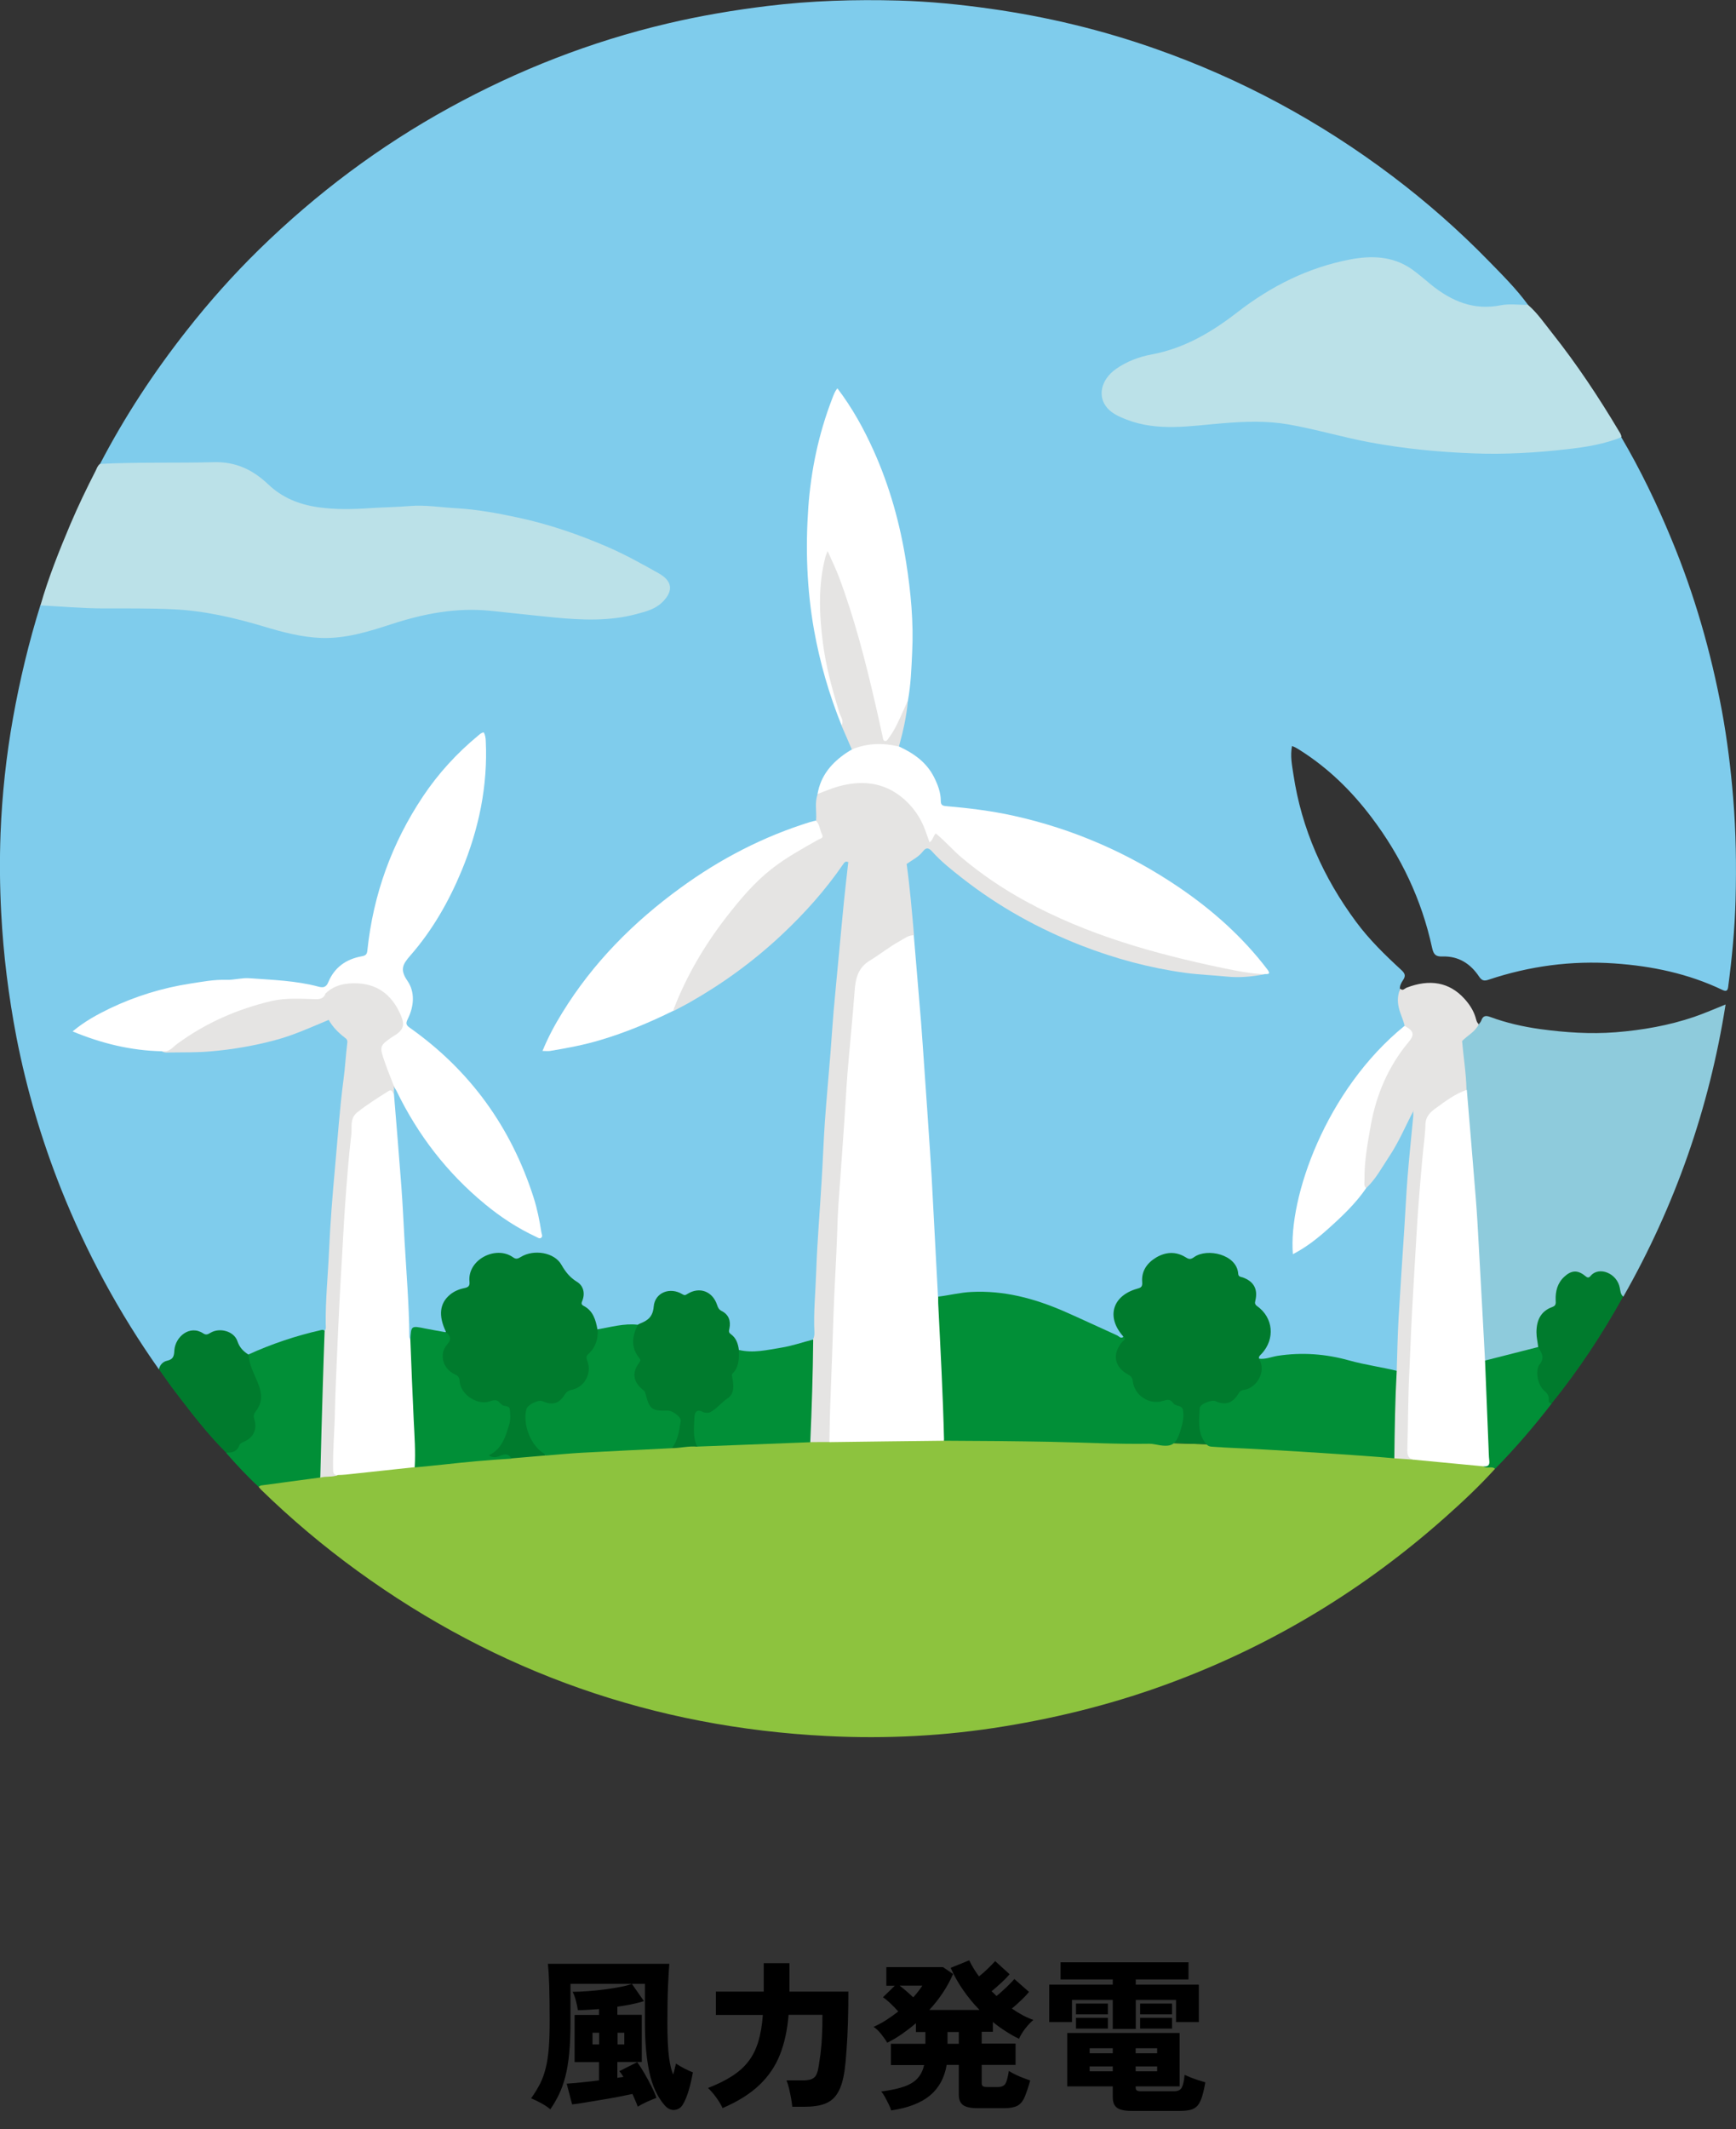
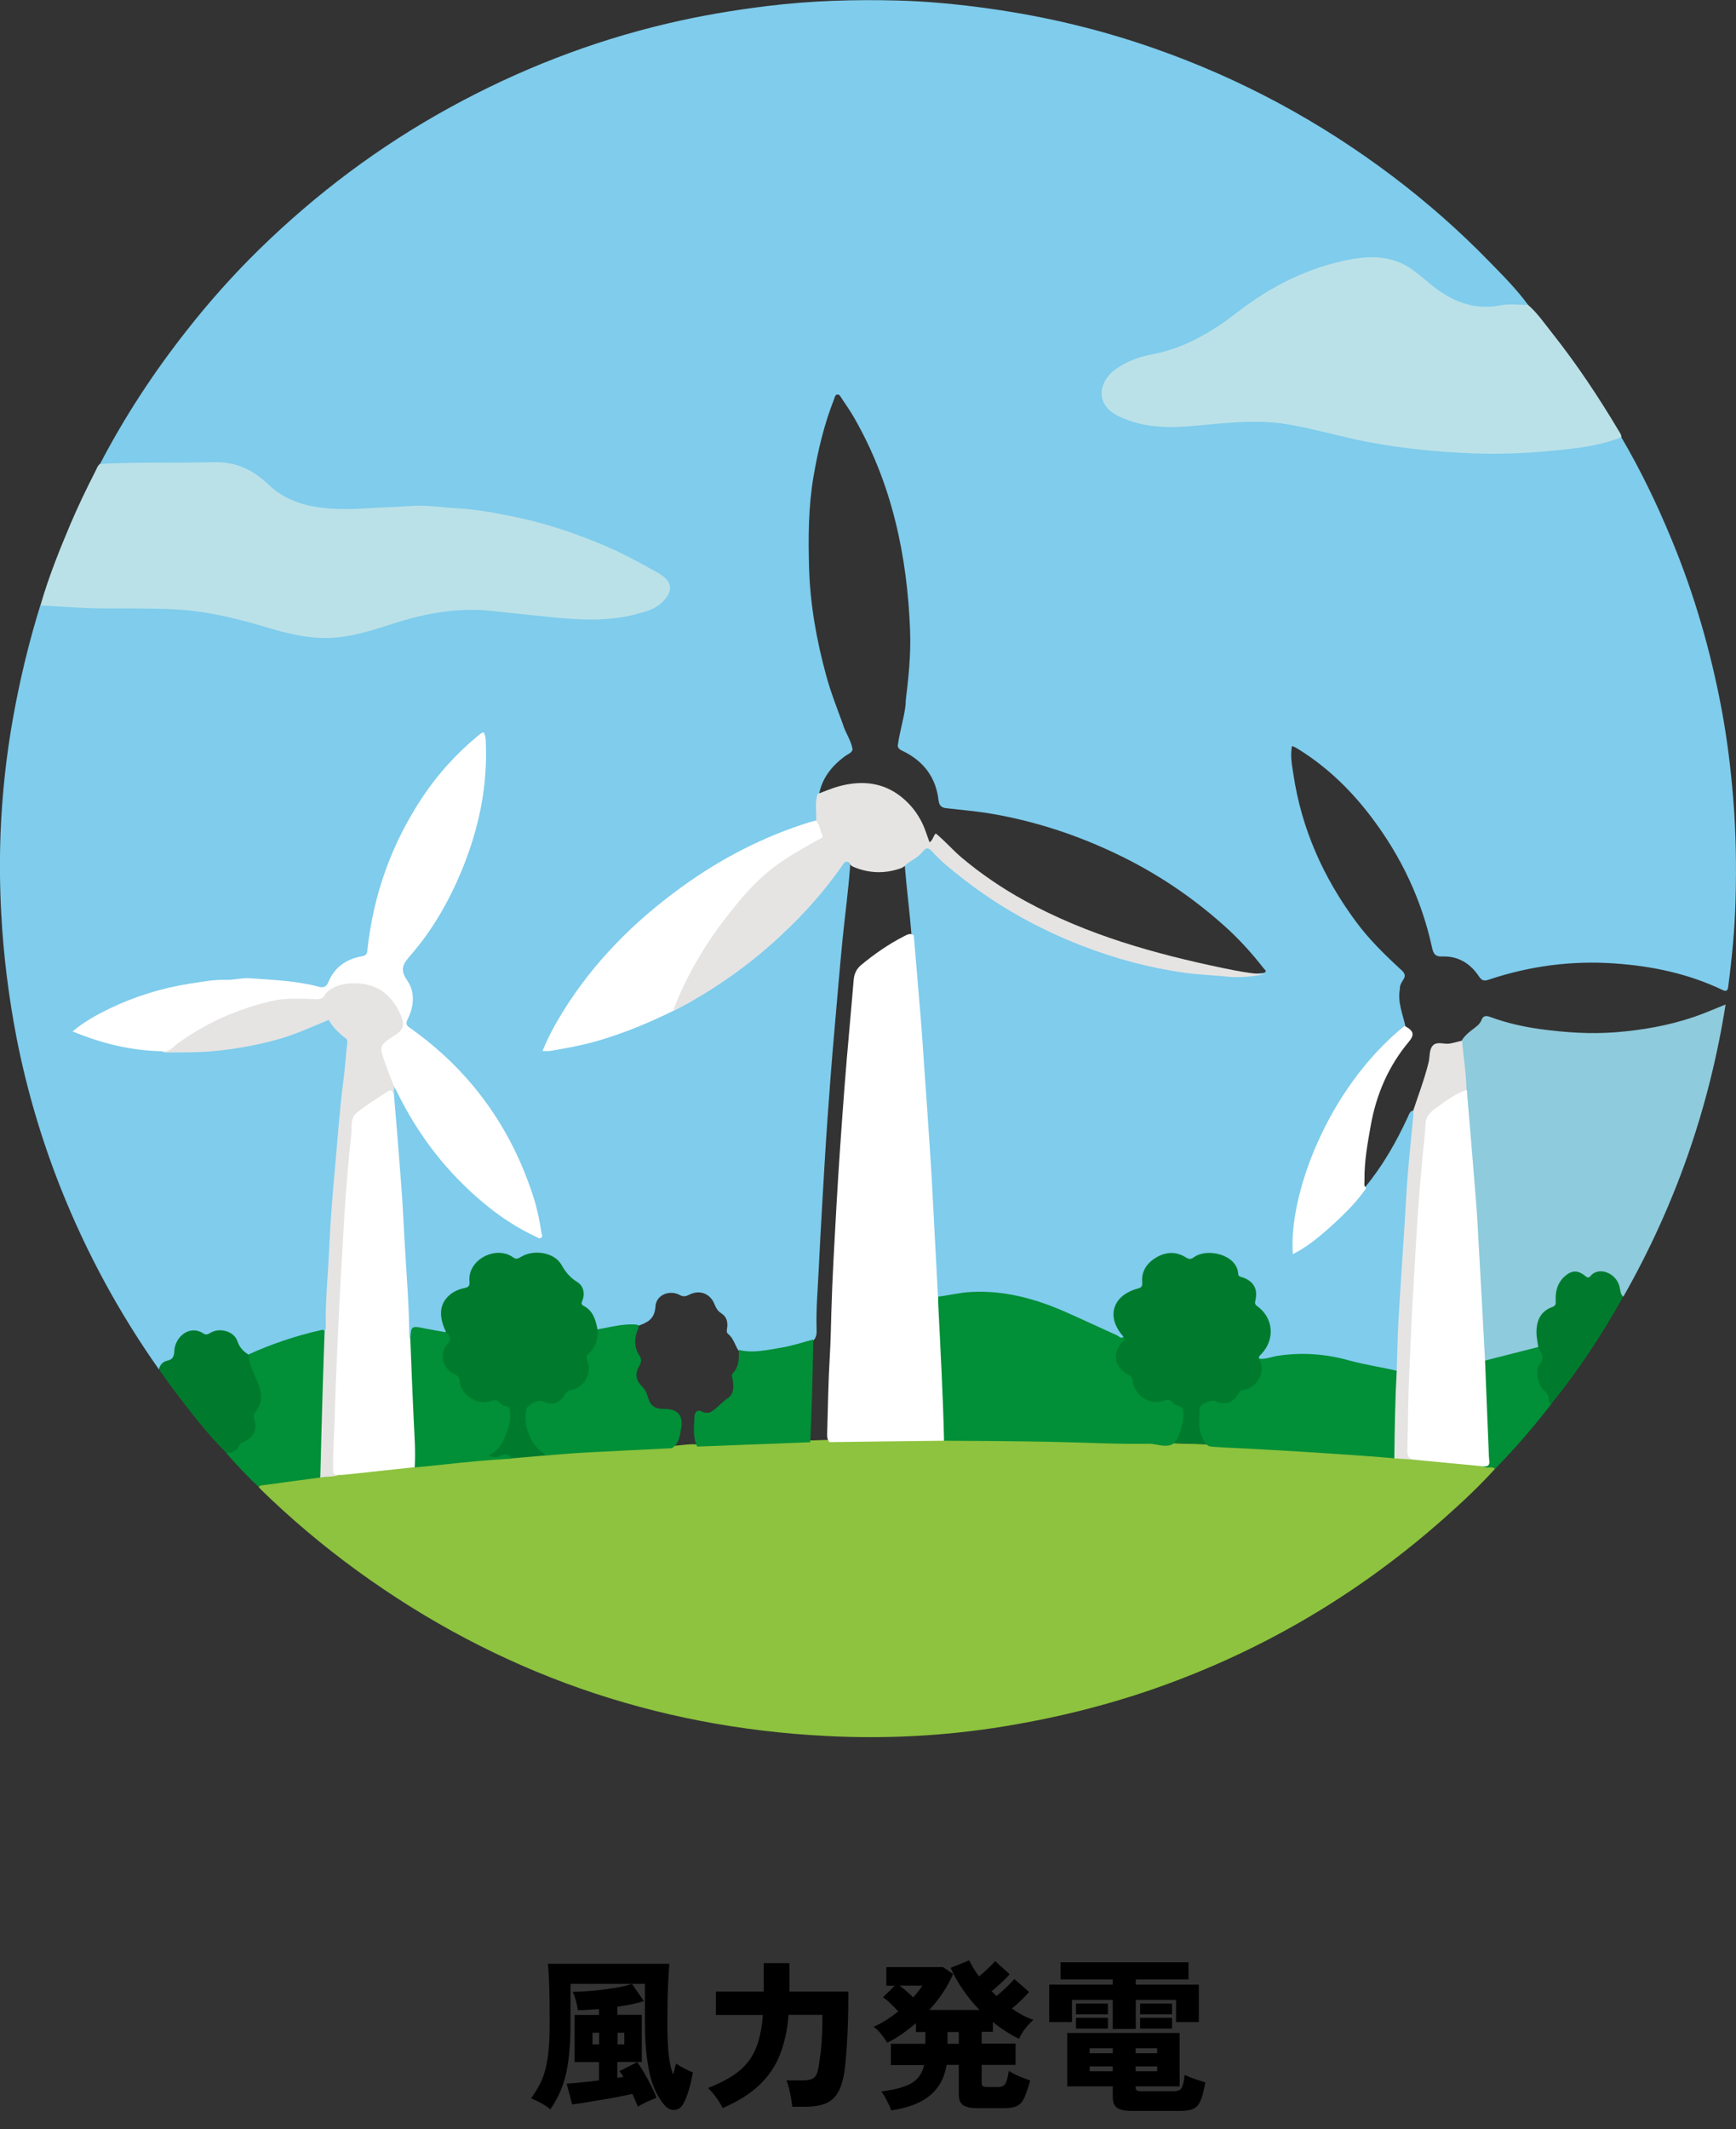
<svg xmlns="http://www.w3.org/2000/svg" id="b" viewBox="0 0 160 196.12">
  <rect x="0" y="0" width="160" height="196.12" fill="#333333" stroke="none" />
  <defs>
    <style>.d{fill:#bbe1e8;}.e{fill:#018f37;}.f{fill:#8ecbdc;}.g{fill:#fff;}.h{fill:#8dc33e;}.i{fill:#7fccec;}.j{fill:#007b2d;}.k{fill:#e5e4e3;}</style>
  </defs>
  <g id="c">
    <path d="M50.72,194.28c-.25-.21-.54-.4-.87-.58-.33-.18-.63-.32-.9-.43.33-.46.6-.91.83-1.35.22-.44.39-.92.52-1.45.13-.52.22-1.14.28-1.84.06-.71.08-1.55.08-2.54,0-1.28-.02-2.35-.04-3.21-.03-.86-.07-1.52-.12-2h11.19c-.04.43-.08,1.11-.12,2.03-.04.92-.06,2.06-.06,3.4s.05,2.42.15,3.17c.1.75.23,1.28.39,1.59.05-.16.09-.33.13-.5.04-.17.08-.34.12-.5.22.15.49.3.79.46.31.16.57.27.77.35-.09.52-.21,1.06-.37,1.61s-.34,1-.56,1.36c-.17.29-.42.45-.76.49-.34.03-.65-.12-.94-.46-.65-.76-1.11-1.76-1.38-3.01-.27-1.25-.41-2.76-.41-4.54v-3.6h-6.86v3.53c0,1.1-.04,2.06-.12,2.88-.08.82-.2,1.54-.36,2.15-.16.61-.36,1.16-.59,1.64-.24.49-.5.94-.8,1.37ZM58.79,194.07c-.06-.17-.13-.36-.22-.56s-.18-.42-.28-.64c-.37.08-.82.17-1.33.27-.52.1-1.05.19-1.6.28-.54.09-1.05.17-1.51.25s-.84.13-1.12.16l-.5-1.91c.32-.02.75-.06,1.29-.11.54-.05,1.1-.12,1.69-.19v-1.69h-2.25v-4.34h2.25v-.54c-.36.03-.71.05-1.04.07-.33.02-.64.03-.91.03-.04-.26-.1-.56-.19-.9-.09-.34-.19-.6-.3-.79.43,0,.9-.02,1.42-.06.52-.04,1.04-.09,1.55-.16.51-.07.99-.14,1.43-.23.44-.08.8-.18,1.07-.28l1.11,1.59c-.73.22-1.54.39-2.45.51v.75h2.25v4.34h-2.25v1.47c.09-.02.18-.04.28-.05s.19-.03.28-.04c-.11-.18-.23-.36-.38-.53l1.65-.83c.22.3.44.65.67,1.04.23.39.44.79.64,1.18.2.4.36.75.46,1.07-.25.09-.54.21-.87.36-.33.15-.61.3-.85.45ZM54.61,188.31h.61v-1.08h-.61v1.08ZM56.92,188.31h.62v-1.08h-.62v1.08Z" />
    <path d="M66.61,194.19c-.16-.34-.37-.69-.63-1.04-.26-.35-.5-.62-.73-.83.87-.34,1.61-.7,2.21-1.09.61-.39,1.11-.83,1.5-1.34.4-.5.7-1.11.92-1.81.21-.7.36-1.53.43-2.49h-4.33v-2.15h4.41v-2.62h2.37v2.62h5.43c0,.97-.01,1.92-.04,2.86-.03.94-.07,1.78-.13,2.54-.05.76-.11,1.36-.17,1.81-.13.9-.33,1.6-.62,2.08-.28.49-.67.83-1.18,1.03-.5.2-1.16.29-1.97.29h-1.06c-.02-.23-.06-.5-.11-.8-.06-.3-.12-.6-.19-.9-.07-.29-.15-.54-.24-.73h1.56c.44,0,.77-.08.98-.25.22-.17.36-.53.44-1.09.03-.21.06-.44.1-.68.04-.24.08-.53.11-.87.04-.34.07-.76.09-1.27.03-.51.04-1.13.04-1.88h-3.12c-.11,1.39-.38,2.62-.8,3.68-.42,1.06-1.06,2-1.91,2.8-.84.8-1.96,1.5-3.35,2.1Z" />
    <path d="M82.14,194.4c-.04-.15-.11-.33-.22-.56-.11-.22-.22-.44-.34-.66s-.24-.4-.36-.54c.88-.11,1.59-.27,2.14-.46.54-.2.96-.46,1.24-.79.28-.33.47-.72.57-1.18h-3.06v-1.96h3.18v-1.09h-.87v-.81c-.41.35-.84.68-1.28.99-.45.31-.9.58-1.37.81-.13-.23-.31-.49-.55-.79s-.47-.52-.71-.67c.39-.17.78-.38,1.17-.63.39-.25.76-.52,1.11-.79-.2-.23-.44-.47-.71-.73-.27-.26-.51-.45-.7-.58l1.09-1.06h-.78v-1.71h5.23l.92.63c-.25.58-.56,1.15-.93,1.71-.37.56-.79,1.09-1.26,1.6h4.63c-.55-.56-1.05-1.17-1.51-1.83-.46-.66-.84-1.34-1.15-2.05l1.71-.69c.23.49.53.98.9,1.48.26-.2.53-.44.82-.72s.51-.51.67-.69l1.33,1.21c-.19.23-.45.5-.78.8-.33.31-.62.56-.88.77.08.07.16.14.23.21.07.07.15.15.22.23.18-.14.38-.31.58-.5.21-.19.41-.38.61-.58s.35-.36.46-.49l1.35,1.19c-.18.22-.42.48-.73.77-.3.29-.59.55-.85.76.67.47,1.33.82,1.98,1.05-.25.21-.5.48-.76.81-.25.33-.44.64-.56.93-.41-.2-.82-.43-1.22-.69-.41-.26-.8-.54-1.19-.86v.9h-1.03v1.09h3.12v1.96h-3.12v1.68c0,.13.03.22.1.28.07.05.2.08.41.08h.97c.34,0,.57-.1.7-.3.12-.2.23-.59.32-1.18.17.11.38.22.62.34.24.12.48.22.73.31s.45.17.62.23c-.19.67-.37,1.19-.53,1.56s-.39.63-.66.77c-.28.14-.68.22-1.21.22h-2.44c-.64,0-1.09-.1-1.35-.29-.26-.19-.39-.5-.39-.95v-2.75h-1.12c-.2,1.2-.72,2.14-1.55,2.83-.83.68-2.02,1.14-3.55,1.36ZM84.17,183.97c.17-.19.33-.38.47-.56.14-.19.27-.36.37-.52h-2.1c.2.15.41.32.64.52.22.19.43.38.62.56ZM87.33,188.25h1.04v-1.09h-1.04v1.09Z" />
    <path d="M102.56,186.88v-2.67h-3.76v2.04h-2.1v-3.45h5.86v-.48h-4.81v-1.58h11.79v1.58h-4.86v.48h5.81v3.45h-2.1v-2.04h-3.71v2.67h-2.12ZM104.3,194.43c-.64,0-1.09-.1-1.35-.29-.26-.19-.39-.51-.39-.95v-1.02h-4.2v-4.92h10.36v4.92h-4.05v.09c0,.13.03.22.1.28s.2.08.41.08h3.03c.35,0,.59-.11.71-.34.12-.23.21-.62.26-1.17.15.07.34.15.56.24.22.09.46.17.7.25s.46.14.65.2c-.1.57-.21,1.03-.32,1.37s-.25.61-.41.79c-.17.18-.38.3-.63.37-.26.06-.57.1-.95.1h-4.5ZM99.17,185.53v-.99h2.94v.99h-2.94ZM99.17,186.85v-.99h2.94v.99h-2.94ZM100.43,189.12h2.13v-.46h-2.13v.46ZM100.43,190.78h2.13v-.45h-2.13v.45ZM104.67,189.12h1.98v-.46h-1.98v.46ZM104.67,190.78h1.98v-.45h-1.98v.45ZM105.08,185.53v-.99h2.94v.99h-2.94ZM105.08,186.85v-.99h2.94v.99h-2.94Z" />
    <path class="i" d="M14.64,126.12c-3.67-5.2-6.68-10.75-9.03-16.65-1.79-4.51-3.16-9.15-4.09-13.91-.73-3.8-1.21-7.62-1.41-11.49-.13-2.44-.15-4.88-.06-7.31.14-3.56.52-7.11,1.15-10.63.63-3.52,1.46-6.98,2.52-10.38.18-.18.4-.21.64-.18,3.48.4,6.97.17,10.46.26,3.21.08,6.35.65,9.41,1.63,1.78.57,3.6,1.05,5.49,1.09,2.18.05,4.24-.58,6.28-1.26,2.62-.86,5.28-1.46,8.06-1.33,2.05.1,4.09.38,6.13.61,2.77.31,5.54.54,8.29-.18.46-.12.92-.26,1.37-.43.48-.18.89-.46,1.22-.85.68-.82.59-1.48-.33-2.03-1.7-1.03-3.46-1.94-5.29-2.72-3.98-1.68-8.11-2.8-12.4-3.27-2.88-.32-5.77-.31-8.67-.09-1.77.13-3.56.17-5.33-.11-1.69-.27-3.17-.97-4.46-2.1-.93-.81-1.84-1.65-3.13-1.86-.43-.07-.86-.13-1.29-.12-2.49,0-4.98,0-7.46,0-.89,0-1.77.21-2.66.14-.29-.02-.6.04-.84-.2,2.27-4.36,4.95-8.44,7.99-12.3,2.07-2.64,4.3-5.14,6.69-7.48,5.26-5.14,11.09-9.51,17.54-13.05,6.34-3.48,13.02-6.09,20.07-7.75,3.05-.72,6.14-1.24,9.25-1.62,4.01-.49,8.04-.61,12.07-.5,2.84.08,5.67.36,8.49.76,5.17.73,10.22,1.94,15.14,3.67,7.91,2.77,15.2,6.7,21.89,11.75,3.15,2.38,6.11,4.98,8.86,7.8,1.27,1.3,2.57,2.59,3.64,4.06-.13.15-.32.19-.5.18-1.39-.06-2.78.23-4.17.14-1.6-.1-2.88-.95-4.14-1.83-.6-.42-1.13-.93-1.7-1.38-1.35-1.05-2.9-1.41-4.57-1.25-4.34.43-8.07,2.33-11.5,4.89-.57.42-1.14.84-1.72,1.25-1.67,1.19-3.49,2.06-5.5,2.54-1.16.27-2.31.55-3.37,1.11-.62.32-1.16.73-1.54,1.32-.68,1.06-.49,2.1.56,2.79,1.33.88,2.86,1.19,4.42,1.27,1.9.1,3.78-.16,5.66-.34,2.79-.27,5.56-.1,8.27.61,3.32.87,6.67,1.56,10.08,1.88,3.2.3,6.4.48,9.63.23,2.09-.16,4.18-.27,6.25-.68.56-.11,1.11-.26,1.65-.44.25-.08.51-.22.79-.09,1.77,3.01,3.28,6.15,4.61,9.37,2.12,5.1,3.64,10.38,4.65,15.81.49,2.66.82,5.34,1.04,8.04.26,3.12.3,6.24.22,9.36-.07,2.68-.33,5.36-.68,8.02-.04.34-.16.47-.53.29-3.14-1.5-6.48-2.2-9.94-2.44-3.98-.28-7.85.24-11.62,1.5-.41.14-.62.08-.87-.29-.79-1.19-1.9-1.9-3.37-1.85-.62.02-.82-.17-.96-.8-.96-4.43-2.86-8.43-5.6-12.04-1.83-2.42-3.97-4.51-6.54-6.14-.15-.1-.31-.19-.47-.28-.08-.04-.16-.07-.3-.13-.18.91,0,1.79.13,2.63.75,5.01,2.76,9.5,5.77,13.56,1.21,1.64,2.67,3.06,4.16,4.43.36.33.44.55.17.95-.16.24-.31.51-.29.83-.22,1.18.25,2.26.5,3.37-.09.28-.3.45-.51.63-4.62,4.08-7.55,9.18-9.14,15.09-.4,1.48-.54,3-.67,4.52-.01.15-.08.35.07.45.19.13.33-.07.47-.16,2.33-1.53,4.29-3.45,6.03-5.61,1.64-1.97,2.9-4.17,3.97-6.49.09-.18.14-.39.3-.53.2-.17.27-.03.34.14.02,1.28-.15,2.54-.25,3.81-.22,2.88-.47,5.77-.65,8.65-.19,3.02-.29,6.05-.52,9.07-.06.72.11,1.46-.15,2.17-.28.27-.6.12-.9.08-1.42-.2-2.81-.54-4.2-.9-2.19-.56-4.4-.59-6.62-.17-.33.06-.66.18-1.01.05-.4-.37,0-.61.17-.85.77-1.08.9-2.27.11-3.3-.52-.68-.99-1.25-.91-2.18.05-.52-.42-.89-.93-1.06-.32-.11-.53-.27-.65-.62-.5-1.47-2.28-2.16-3.63-1.38-.46.26-.78.25-1.24.01-1.63-.85-3.59.36-3.58,2.2,0,.47-.19.67-.59.77-.45.11-.87.28-1.23.57-.84.66-1.03,1.87-.46,2.91.15.27.41.5.41.85-.32.33-.6.04-.86-.08-1.86-.86-3.71-1.75-5.62-2.5-2.38-.93-4.81-1.52-7.39-1.42-.87.04-1.72.22-2.57.33-.29.04-.59.14-.81-.17-.18-.62-.2-1.26-.22-1.89-.09-2.89-.3-5.77-.46-8.65-.14-2.47-.31-4.95-.48-7.42-.16-2.22-.3-4.45-.46-6.67-.18-2.5-.39-4.99-.62-7.48-.03-.34-.07-.68-.04-1.02-.17-2.17-.46-4.33-.63-6.51.04-.31.28-.45.51-.6.31-.2.59-.42.86-.67.61-.57.78-.58,1.36,0,1.67,1.63,3.5,3.06,5.46,4.32,4.96,3.2,10.33,5.4,16.15,6.44,2.09.37,4.2.56,6.32.6.82.02,1.63-.14,2.44-.2.34-.15.07-.3-.02-.41-1.11-1.43-2.32-2.76-3.67-3.96-3-2.68-6.31-4.89-9.94-6.61-3.63-1.73-7.4-2.97-11.37-3.66-1.42-.25-2.85-.36-4.27-.53-.47-.05-.66-.25-.72-.73-.24-2.1-1.36-3.58-3.24-4.51-.23-.11-.47-.2-.52-.5.15-1.19.52-2.33.69-3.52.03-.22.05-.45.05-.67.26-2.13.48-4.26.4-6.4-.26-6.93-1.67-13.56-5.16-19.64-.35-.61-.76-1.2-1.15-1.78-.1-.14-.17-.36-.38-.35-.22.01-.25.24-.31.41-.92,2.32-1.49,4.73-1.91,7.19-.47,2.78-.48,5.59-.4,8.39.1,3.36.69,6.66,1.58,9.9.41,1.52.99,2.98,1.53,4.46.23.81.77,1.5.9,2.34-.09.33-.4.41-.64.58-1.29.93-2.21,2.09-2.48,3.69-.17.73.03,1.48-.15,2.21-.14.28-.43.32-.68.4-4.88,1.55-9.31,3.96-13.3,7.14-4.42,3.54-8.21,7.63-10.71,12.78-.05.1-.1.21-.15.31-.21.4-.09.55.35.47,1.55-.26,3.09-.56,4.6-1.02,2.25-.69,4.42-1.59,6.52-2.63,1.9-.9,3.66-2.05,5.38-3.24,2.59-1.81,4.91-3.92,7.06-6.23,1.13-1.22,2.14-2.54,3.12-3.89.37-.52.52-.49.86.07-.16,2.27-.47,4.53-.7,6.8-.28,2.83-.51,5.67-.76,8.5-.24,2.68-.44,5.35-.63,8.03-.18,2.52-.32,5.04-.47,7.56-.12,2.16-.25,4.32-.35,6.48-.08,1.75-.24,3.5-.19,5.25.01.38.04.78-.23,1.11-.22.22-.5.3-.78.39-1.64.51-3.32.77-5.02.88-.38.03-.78.03-1.12-.21-.37-.51-.48-1.18-1.01-1.6-.19-.15-.09-.43-.07-.66.05-.52-.11-.96-.56-1.24-.33-.21-.49-.51-.63-.86-.4-.97-1.37-1.33-2.31-.85-.31.16-.55.21-.88.03-.95-.51-2.18-.01-2.24,1.06-.07,1.24-.85,1.52-1.74,1.83-1.01.02-2.02.08-3.01.36-.17.05-.36.05-.53-.02-.27-.15-.3-.44-.4-.69-.21-.54-.46-1.05-.97-1.37-.31-.19-.3-.46-.25-.78.14-.88-.12-1.37-.92-1.77-.29-.14-.56-.26-.7-.6-.59-1.48-2.04-2.13-3.49-1.5-.61.26-1.06.24-1.66-.03-1.45-.65-3.2.47-3.27,2.05-.03.59-.22.89-.8,1.07-1.63.5-2.15,1.54-1.68,3.16.07.23.25.45.05.71-.58.21-1.11-.11-1.66-.16-.2-.02-.41-.06-.6-.11-.52-.14-.84-.04-.83.58,0,.14-.04.33-.26.33-.27-.22-.24-.53-.24-.82-.05-3.28-.34-6.55-.52-9.82-.19-3.39-.47-6.77-.72-10.16-.04-.57-.16-1.13-.12-1.7.03-.23,0-.48.11-.7.41-.27.45.15.56.34.34.57.6,1.18.93,1.75,1.35,2.4,3.01,4.58,4.94,6.53,1.88,1.9,3.99,3.54,6.42,4.73.18.09.35.22.64.18.09-.34-.03-.69-.09-1.03-.89-4.58-2.99-8.59-5.87-12.22-1.69-2.14-3.65-4.02-5.9-5.56-.47-.32-.61-.64-.37-1.2.59-1.35.47-2.67-.39-3.9-.32-.45-.37-.81.04-1.27,3.04-3.33,5.07-7.23,6.37-11.52.83-2.72,1.24-5.51,1.13-8.37,0-.14,0-.27-.01-.41-.02-.15.01-.35-.17-.42-.18-.07-.28.11-.4.2-1.55,1.29-2.94,2.73-4.14,4.35-2.5,3.38-4.22,7.14-5.2,11.22-.29,1.22-.5,2.46-.61,3.71-.05.58-.3.88-.9,1-1.24.24-2.14.97-2.72,2.1-.36.7-.51.77-1.3.59-2.12-.49-4.28-.73-6.45-.69-4.42.09-8.71.85-12.72,2.83-.86.42-1.7.88-2.48,1.45-.12.09-.33.14-.29.33.03.18.24.19.38.24,2.15.82,4.37,1.29,6.66,1.47.25.02.5,0,.75.07,1.11.13,2.23.1,3.34.03,2.89-.19,5.74-.64,8.49-1.6.9-.32,1.78-.71,2.65-1.08.27-.12.53-.28.84-.16.59.51,1.06,1.13,1.64,1.64.25.22.2.54.16.84-.28,2.46-.51,4.93-.75,7.4-.2,2.01-.32,4.04-.49,6.05-.2,2.47-.36,4.94-.5,7.42-.08,1.43-.23,2.86-.19,4.29.01.34.05.69-.16.99-.6.28-1.26.34-1.89.51-1.51.42-2.98.94-4.42,1.54-.27.11-.54.25-.84.27-.52-.16-.9-.43-1.1-1-.35-.99-1.3-1.37-2.27-.95-.34.15-.62.18-.97.04-1.11-.43-2.08.09-2.26,1.28-.1.67-.26,1.16-.96,1.37-.28.08-.4.43-.69.54Z" />
    <path class="h" d="M111.96,133.05c2.61.15,5.23.25,7.84.43,2.91.2,5.82.33,8.71.67.65-.08,1.26.2,1.91.13,2.07.21,4.16.28,6.22.6.35.24.92-.13,1.15.41-1.44,1.59-3.01,3.06-4.61,4.48-7.42,6.59-15.76,11.66-25.05,15.14-5.05,1.9-10.25,3.23-15.58,4.1-5.42.89-10.89,1.17-16.35.89-15.9-.8-30.35-5.84-43.26-15.21-3.14-2.28-6.11-4.78-8.89-7.49-.08-.08-.14-.17-.22-.26.03-.35.34-.35.56-.38,1.67-.2,3.32-.49,5-.65.57-.18,1.18-.06,1.76-.22,2.33-.33,4.68-.54,7.03-.76,1.72-.24,3.44-.37,5.17-.52,1.25-.11,2.49-.23,3.74-.28,1.07-.16,2.14-.18,3.22-.27,2.56-.22,5.13-.36,7.69-.51,1.29-.07,2.59-.23,3.88-.18.8,0,1.59-.21,2.39-.12,3.42-.19,6.84-.25,10.26-.38.66.02,1.32-.07,1.99-.03,3.45.03,6.9-.27,10.35-.14,2.46,0,4.93-.07,7.39.02l17.69.53Z" />
    <path class="j" d="M107.53,132.9c.39-.02.64-.18.79-.54.17-.42.34-.85.43-1.3.26-1.24-.43-1.97-1.71-1.79-1.28.18-2.43-.55-2.8-1.77-.1-.34-.23-.61-.54-.82-1.3-.89-1.38-2.22-.23-3.33.07-.07.12-.13.08-.23-1.62-1.78-1.05-3.77,1.26-4.42.32-.09.5-.15.46-.62-.08-.98.43-1.74,1.28-2.25.89-.53,1.83-.58,2.72-.03.33.21.48.21.8-.02,1.19-.84,3.93-.25,4.05,1.54.02.29.23.28.42.34,1.02.37,1.41,1.08,1.16,2.14-.05.23-.06.34.16.5,1.5,1.06,1.68,3.03.42,4.39-.12.13-.29.23-.24.45.4.26.47.64.44,1.08-.03.4-.15.79-.42,1.07-.82.84-1.89,1.36-2.82,2.06-.31.23-.74.08-1.13-.03-.72-.21-1.33.23-1.35.98-.02.73-.06,1.46.3,2.14.2.37.46.59.91.61l-4.43-.14Z" />
    <path class="d" d="M9.2,42.73c3.51-.18,7.02-.07,10.53-.16,2.02-.05,3.59.71,5.01,2.06,1.27,1.21,2.83,1.84,4.58,2.09,1.62.23,3.24.19,4.84.08,1.2-.08,2.4-.09,3.6-.19,1.42-.12,2.85.12,4.28.2,1.91.11,3.78.45,5.64.85,2.88.61,5.65,1.56,8.35,2.73,1.61.7,3.14,1.55,4.67,2.41,1.27.71,1.4,1.62.35,2.66-.67.66-1.53.87-2.39,1.1-2.47.66-4.97.56-7.5.32-1.98-.19-3.97-.42-5.95-.62-3.16-.32-6.14.26-9.1,1.22-2.12.69-4.25,1.36-6.52,1.28-1.8-.07-3.54-.53-5.26-1.05-2.72-.81-5.46-1.45-8.33-1.59-2.14-.1-4.28-.08-6.42-.08-1.96,0-3.9-.18-5.85-.28.73-2.56,1.72-5.02,2.75-7.46.71-1.67,1.5-3.31,2.33-4.93.11-.22.18-.47.39-.63Z" />
    <path class="d" d="M149.44,40.27c-1.59.64-3.27.91-4.96,1.1-2.87.33-5.76.5-8.65.39-3.22-.12-6.42-.43-9.59-1.02-2.52-.47-4.98-1.21-7.51-1.65-2.02-.35-4.05-.27-6.09-.1-2.95.24-5.93.78-8.83-.35-.64-.25-1.28-.53-1.74-1.04-.96-1.08-.6-2.64.79-3.62.99-.69,2.1-1.11,3.27-1.33,3.02-.56,5.56-2.06,7.94-3.91,3.09-2.39,6.5-4.1,10.35-4.84,1.99-.38,3.95-.32,5.69.89.63.44,1.21.96,1.81,1.45,1.87,1.5,3.9,2.37,6.38,1.88.81-.16,1.68-.03,2.53-.04.88.76,1.53,1.73,2.25,2.63,2.26,2.85,4.27,5.88,6.13,9,.1.17.23.34.23.56Z" />
    <path class="f" d="M136.29,94.35c.08-.11.18-.22.23-.34.15-.45.4-.5.83-.34,1.49.55,3.04.9,4.62,1.12,2.3.31,4.59.47,6.93.29,2.48-.2,4.9-.62,7.25-1.42.96-.33,1.89-.74,2.89-1.14-1.51,9.57-4.65,18.52-9.42,26.91-.41-.08-.43-.42-.49-.73-.14-.66-.53-1.1-1.16-1.32-.43-.15-.81-.07-1.15.22-.25.21-.48.27-.8.08-.95-.56-1.84-.2-2.26.88-.14.37-.15.76-.15,1.15,0,.36-.1.67-.47.84-1.04.47-1.36,1.32-1.32,2.4.02.4.23.81-.02,1.2-.29.25-.65.31-1,.39-1.05.27-2.1.55-3.16.8-.3.07-.62.22-.88-.1-.17-.53-.22-1.08-.23-1.62-.02-2.14-.2-4.28-.32-6.41-.13-2.48-.3-4.95-.48-7.43-.15-2.09-.32-4.18-.46-6.27-.07-1.02-.22-2.04-.26-3.06-.04-1.48-.31-2.93-.38-4.41.33-.79,1.09-1.15,1.67-1.69Z" />
    <path class="e" d="M29.51,136.09c-1.81.24-3.62.48-5.44.73-.08.01-.15.08-.23.13-1.07-.98-2.06-2.06-3.02-3.15.85-.22,1.28-1.02,2.01-1.43.5-.29.6-.91.46-1.47-.1-.41-.04-.73.19-1.09.6-.94.53-2.06-.17-2.92-.24-.3-.41-.6-.33-.99.08-.39-.2-.75-.09-1.14,2.16-.98,4.39-1.73,6.7-2.25.12-.03.22-.03.31.05.38.85.21,1.75.17,2.62-.15,3.06-.27,6.13-.25,9.2,0,.59.03,1.19-.31,1.72Z" />
-     <path class="k" d="M136.29,94.35c-.33.68-1.01,1.01-1.51,1.51-.5.45-1.12.46-1.73.47-.83.01-.86.03-1.02.85-.3,1.52-.79,2.99-1.33,4.44-.09.25-.16.53-.42.68-.74,1.41-1.36,2.9-2.25,4.23-.66.99-1.22,2.06-2.1,2.89-.47-.04-.32-.42-.33-.67-.06-1.59.2-3.16.47-4.72.46-2.68,1.4-5.17,3-7.39.16-.22.32-.44.51-.64.41-.4.5-.8.06-1.23-.08-.08-.15-.17-.18-.29-.15-.65-.49-1.24-.59-1.93-.08-.54-.01-1.01.18-1.49.24.25.41-.02.6-.09,2.13-.82,3.92-.5,5.29.99.46.5.84,1.06,1.05,1.73.07.23.1.49.32.66Z" />
    <path class="j" d="M22.89,124.75s.02.04.03.06c.05,1.22.85,2.19,1.09,3.35.15.69-.02,1.31-.44,1.84-.2.25-.22.44-.13.73.29.93-.08,1.69-.99,2.08-.18.08-.33.15-.4.34-.22.57-.68.68-1.22.64-1.71-1.7-3.17-3.61-4.63-5.52-.54-.7-1.04-1.43-1.55-2.15.09-.43.39-.71.76-.79.58-.13.63-.45.66-.96.09-1.24,1.41-2.38,2.67-1.55.26.17.42.08.66-.06.85-.51,2.17-.15,2.48.77.2.59.54.93,1.01,1.23Z" />
    <path class="j" d="M141.77,124.07c-.05-.45-.16-.89-.16-1.35,0-1.11.39-1.96,1.49-2.35.33-.12.29-.36.28-.61-.03-.83.16-1.58.8-2.17.63-.58,1.21-.64,1.89-.09.21.17.33.26.54.01.76-.9,2.43-.24,2.68,1.11.06.29.06.59.31.8-1.92,3.47-4.1,6.77-6.6,9.86-.34.16-.38-.11-.43-.32-.06-.25-.13-.47-.31-.66-.88-.87-.87-1.9-.4-2.93.23-.51-.21-.86-.09-1.3Z" />
    <path class="e" d="M141.77,124.07c.26.51.66.92.14,1.59-.47.6-.16,1.96.42,2.44.29.24.45.48.41.86-.02.19.08.3.27.32-1.62,2.1-3.35,4.11-5.21,6.01-.32-.29-.76.03-1.08-.23.34-.42.35-.91.3-1.42-.16-1.81-.18-3.63-.25-5.45-.02-.52-.04-1.04-.1-1.57-.05-.44-.17-.91.19-1.3,1.64-.42,3.27-.83,4.91-1.25Z" />
    <path class="g" d="M87.01,132.7c-3.52.04-7.04.08-10.56.13-.24-.26-.22-.59-.21-.91.07-2.34.1-4.69.24-7.03.08-1.32.1-2.64.14-3.96.09-3.28.29-6.55.47-9.83.21-3.68.47-7.36.75-11.04.25-3.27.57-6.54.84-9.81.05-.56.26-1.01.68-1.36,1.23-1.02,2.54-1.93,3.97-2.66.28-.14.57-.32.89-.09.22,2.67.45,5.33.67,8,.11,1.4.2,2.81.3,4.21.18,2.58.36,5.16.53,7.74.11,1.61.2,3.22.28,4.83.15,2.83.3,5.67.45,8.5.31.66.3,1.37.33,2.07.12,2.86.24,5.72.38,8.58.04.87.22,1.77-.17,2.62Z" />
    <path class="g" d="M14.93,96.83c-2.84-.06-5.54-.71-8.24-1.83,1.11-.92,2.26-1.55,3.44-2.12,2.35-1.12,4.81-1.88,7.38-2.28,1.12-.17,2.23-.39,3.37-.35.71.02,1.39-.2,2.1-.15,2.14.16,4.29.22,6.38.78.42.11.7.07.9-.42.56-1.35,1.63-2.11,3.04-2.37.37-.07.52-.14.56-.56.54-5.14,2.25-9.87,5.12-14.17,1.43-2.14,3.15-4.01,5.13-5.64.14-.11.27-.25.48-.26.13.24.17.5.18.77.2,4.17-.64,8.14-2.23,11.98-1.18,2.84-2.7,5.49-4.72,7.8-.73.83-.97,1.31-.27,2.33.72,1.04.61,2.36.03,3.52-.21.42-.14.57.2.81,5.57,3.94,9.34,9.18,11.41,15.66.33,1.04.54,2.11.71,3.19.03.17.15.37-.04.5-.15.1-.31-.04-.45-.1-1.7-.79-3.26-1.81-4.7-3-3.5-2.88-6.2-6.38-8.17-10.45-.07-.14-.17-.27-.25-.4-.77-1.05-1.08-2.29-1.44-3.51-.09-.31.16-.5.39-.66.39-.28.81-.52,1.18-.81.52-.41.61-.76.36-1.38-.69-1.73-1.9-2.85-3.82-2.95-1.02-.05-2.06.07-2.85.87-.16.45-.5.59-.96.59-1.07.01-2.14-.1-3.2.06-3.61.55-6.82,2.05-9.74,4.19-.4.29-.79.54-1.31.36Z" />
-     <path class="g" d="M75.35,73.13c.29-1.7,1.31-2.89,2.71-3.82.15-.1.31-.19.46-.28.81-.72,1.83-.72,2.81-.69.51.02,1.1,0,1.53.42,1.35.62,2.52,1.44,3.22,2.81.35.7.63,1.42.63,2.21,0,.37.16.44.49.47,2.08.18,4.15.43,6.19.88,5.52,1.22,10.6,3.43,15.27,6.6,3.09,2.1,5.85,4.55,8.13,7.54.32.42.18.46-.22.45-.91.11-1.82.02-2.71-.15-6.09-1.17-12.06-2.77-17.65-5.49-3.46-1.68-6.68-3.76-9.39-6.54-.27-.28-.51-.63-.87-.04-.2.32-.43.16-.54-.13-.21-.55-.4-1.11-.69-1.64-1.62-2.98-4.25-3.95-7.45-3.11-.44.11-.87.28-1.29.46-.2.09-.41.23-.64.06Z" />
    <path class="e" d="M87.01,132.7c-.1-4.22-.33-8.44-.54-12.66-.01-.2,0-.41,0-.61,1.01-.12,2.01-.38,3.03-.43,3.01-.16,5.82.59,8.54,1.77,1.65.72,3.27,1.49,4.92,2.23.18.08.34.35.59.12.3.24-.02.35-.12.47-.94,1.11-.74,2.31.52,3,.26.14.41.29.45.61.16,1.34,1.51,2.23,2.8,1.83.35-.11.66-.18.9.18.01.02.04.03.05.05.23.29.78.16.87.58.13.59,0,1.17-.17,1.75-.46,1.56-.83,1.77-2.44,1.44-.15-.03-.32-.05-.47-.05-3.05.05-6.1-.12-9.15-.18-3.26-.06-6.51-.09-9.77-.1Z" />
    <path class="g" d="M38.21,135.14c-2.11.23-4.22.45-6.33.68-.25.03-.5.03-.74.04-.51.18-.6-.16-.62-.53-.04-.66-.07-1.33.02-1.98.08-.64.1-1.27.1-1.91.02-3.4.24-6.78.38-10.18.11-2.69.28-5.37.46-8.05.22-3.3.47-6.59.81-9.88.04-.41.21-.74.52-1.01.85-.74,1.78-1.34,2.76-1.89.41-.23.69-.15.74.36.23,2.82.47,5.65.68,8.47.13,1.7.2,3.4.3,5.1.17,2.92.41,5.84.44,8.77,0,.08.06.17.09.25.2.16.21.39.23.62.13,1.63.2,3.27.25,4.91.05,1.75.25,3.5.17,5.26-.01.34.01.69-.24.97Z" />
    <path class="k" d="M75.35,73.13c.66-.24,1.31-.53,1.98-.71,1.9-.51,3.77-.42,5.42.74,1.23.87,2.11,2.07,2.6,3.52.1.3.21.59.32.9.33-.2.32-.58.58-.81.84.68,1.55,1.52,2.38,2.22,1.82,1.53,3.77,2.85,5.85,3.99,5.72,3.13,11.92,4.87,18.26,6.19,1.27.26,2.53.52,3.83.56-1.16.23-2.34.34-3.51.22-1.26-.13-2.53-.17-3.79-.34-3.3-.45-6.49-1.31-9.58-2.51-3.95-1.54-7.62-3.57-10.96-6.18-.98-.77-1.97-1.54-2.81-2.48-.3-.34-.55-.43-.86-.02-.4.52-.99.79-1.5,1.16-.15.18-.32.32-.55.4-1.46.51-2.91.47-4.34-.13-.2-.08-.34-.23-.45-.4-.26-.2-.39-.03-.53.18-1.63,2.37-3.54,4.5-5.64,6.47-2.58,2.42-5.42,4.49-8.49,6.23-.49.28-1,.53-1.5.8-.19-.31.01-.57.12-.84,1.87-4.43,4.54-8.32,8-11.66,1.17-1.13,2.6-1.92,3.99-2.75.45-.27,1.04-.41,1.3-.85.26-.45-.3-.92-.26-1.43.08-.81-.15-1.65.15-2.45Z" />
-     <path class="g" d="M77.56,66.81c-1.15-2.86-2-5.79-2.54-8.82-.66-3.74-.79-7.5-.52-11.28.25-3.42.95-6.74,2.18-9.94.13-.33.23-.68.5-1,1.37,1.8,2.43,3.72,3.34,5.74,1.48,3.29,2.44,6.75,3,10.31.43,2.74.69,5.51.55,8.29-.07,1.47-.12,2.95-.39,4.41-.25,1.2-.78,2.27-1.42,3.3-.17.26-.35.6-.72.53-.35-.07-.35-.44-.41-.72-.72-3.22-1.48-6.44-2.41-9.61-.66-2.25-1.34-4.5-2.44-6.72-.25,1.02-.43,1.95-.48,2.91-.19,3.78.49,7.44,1.64,11.02.11.35.21.7.29,1.05.04.19.19.46-.18.54Z" />
+     <path class="g" d="M77.56,66.81Z" />
    <path class="j" d="M50.28,134.06c-1.05.09-2.11.18-3.16.27-.35-.28-.73-.2-1.11-.11-.18.04-.34.12-.53.11-.18-.01-.39,0-.45-.22-.05-.18.07-.31.21-.4.88-.57,1.17-1.48,1.45-2.4.07-.22.11-.44.12-.67.05-.88-.72-1.55-1.61-1.41-1.51.25-2.66-.49-3.02-1.96-.07-.3-.24-.46-.49-.61-.99-.59-1.35-1.74-.77-2.7.26-.43.34-.81.19-1.27-.72-1.49-.6-2.63.35-3.43.39-.33.86-.52,1.35-.62.35-.07.5-.2.46-.58-.21-2.05,2.45-3.38,4.02-2.25.29.21.46.11.72-.04,1.18-.72,3.08-.43,3.73.72.39.68.79,1.18,1.46,1.59.56.35.74,1.02.48,1.7-.07.2-.17.35.11.5.86.44,1.11,1.27,1.27,2.14.42.78,0,1.42-.4,2.01-.26.38-.39.7-.29,1.18.22,1.06-.31,2.01-1.32,2.43-.43.18-.79.39-1.09.77-.47.61-1.1.75-1.84.5-.81-.27-1.43.19-1.46,1.05-.03,1.26.2,2.41,1.32,3.19.16.11.35.24.28.5Z" />
    <path class="g" d="M75.2,75.58c.36.35.35.87.57,1.29.17.33-.17.36-.34.46-1.48.84-2.97,1.65-4.32,2.71-1.62,1.27-2.93,2.84-4.18,4.45-2,2.58-3.64,5.37-4.82,8.41-.02.06-.03.13-.05.2-2.17,1.07-4.39,2-6.71,2.69-1.53.46-3.09.75-4.66,1.01-.2.03-.4,0-.69,0,.52-1.27,1.13-2.4,1.81-3.5,2.83-4.61,6.57-8.37,10.92-11.53,3.65-2.66,7.62-4.72,11.95-6.06.17-.05.35-.09.53-.13Z" />
    <path class="e" d="M128.51,134.32c-1.83-.17-3.66-.28-5.49-.41-2.29-.16-4.57-.29-6.86-.42-1.49-.09-2.99-.13-4.49-.24-.26-.02-.41-.12-.56-.32-.76-.98-.59-2.12-.54-3.22.02-.39,1.1-.82,1.47-.65.86.39,1.53.2,2.05-.61.14-.22.23-.4.54-.43,1.14-.13,2.16-1.68,1.39-2.88.6.09,1.16-.17,1.74-.26,2.23-.34,4.43-.18,6.6.43,1.44.4,2.92.6,4.37.95.18.16.14.37.14.57-.02,2.23-.09,4.47-.18,6.7-.01.27.01.55-.19.78Z" />
-     <path class="k" d="M78.22,79.43c1.76.9,3.54.9,5.34.13.3,2.18.49,4.38.68,6.58-.51-.01-.9.31-1.31.54-.96.52-1.81,1.22-2.74,1.78-1.1.66-1.34,1.64-1.42,2.79-.19,2.53-.45,5.06-.66,7.59-.12,1.52-.19,3.04-.3,4.55-.17,2.49-.35,4.98-.53,7.47-.06.88-.1,1.77-.12,2.66-.08,2.52-.26,5.04-.34,7.57-.08,2.68-.19,5.37-.29,8.05-.05,1.23-.06,2.46-.09,3.68-.59,0-1.18,0-1.78.01-.27-.31-.24-.68-.19-1.04.1-.63.12-1.27.09-1.91-.08-1.92.2-3.82.15-5.74,0-.28.02-.55.22-.77.11-.21.14-.43.13-.66-.09-1.82.1-3.64.16-5.46.1-2.86.34-5.71.51-8.56.11-1.77.17-3.54.29-5.31.15-2.13.35-4.25.52-6.37.1-1.29.18-2.58.29-3.87.16-1.85.35-3.7.52-5.55.14-1.51.28-3.02.43-4.53.12-1.22.27-2.43.4-3.64Z" />
    <path class="k" d="M36.3,100.79c-.14-.15-.14-.52-.52-.28-.98.62-1.96,1.23-2.87,1.96-.69.56-.45,1.35-.53,2.03-.26,2.13-.41,4.28-.57,6.42-.12,1.63-.19,3.26-.29,4.89-.18,2.88-.32,5.75-.44,8.63-.08,1.83-.17,3.67-.21,5.51-.03,1.77-.2,3.54-.17,5.32,0,.32,0,.61.44.6-.52.21-1.09.08-1.62.23.07-2.81.14-5.62.23-8.43.05-1.7.11-3.4.17-5.1.16-.18.1-.39.1-.59-.03-2.28.21-4.54.31-6.82.11-2.52.31-5.03.54-7.54.25-2.73.43-5.47.79-8.19.15-1.12.21-2.26.35-3.38.03-.26-.07-.36-.25-.49-.58-.45-1.09-.96-1.46-1.61-.54-.77-.46-1.61-.28-2.46.85-.82,1.95-.97,3.03-.91,1.96.12,3.22,1.27,3.94,3.05.29.71.21,1.14-.4,1.6-.09.07-.19.12-.29.18-1.36.92-1.36.93-.8,2.52.25.72.55,1.43.82,2.14,0,.24-.01.48-.02.72Z" />
    <path class="e" d="M50.28,134.06c-.07-.16-.22-.22-.34-.31-1.11-.82-1.76-2.62-1.43-3.94.1-.42,1.1-.92,1.49-.75.89.4,1.53.24,2.04-.59.17-.28.34-.39.67-.46,1.18-.26,1.85-1.52,1.43-2.64-.1-.26-.15-.45.09-.66.67-.61.91-1.39.85-2.27,1.23-.2,2.43-.57,3.7-.42.18.23,0,.43-.07.64-.26.75-.24,1.48.2,2.15.23.35.23.63.01,1-.41.69-.33,1.31.22,1.85.29.28.45.6.56.98.26.88.63,1.13,1.53,1.13,1.23,0,1.76.6,1.55,1.78-.12.68-.17,1.42-.87,1.84-2.78.14-5.56.27-8.33.42-1.1.06-2.2.17-3.31.26Z" />
-     <path class="j" d="M61.93,133.38c.57-.73.66-1.62.81-2.49.06-.36-.74-.97-1.18-.96-1.5.03-1.69-.1-2.08-1.6-.06-.24-.24-.32-.38-.45-.74-.68-.83-1.46-.24-2.3.11-.15.24-.27.08-.47-.83-1-.68-2.04-.15-3.1.08-.04.16-.09.24-.12.7-.28,1.14-.62,1.22-1.55.11-1.3,1.51-1.82,2.63-1.14.19.12.28.11.46-.01,1.12-.71,2.33-.26,2.75,1,.08.24.16.43.42.56.65.33.86.91.72,1.6-.04.21-.11.36.12.53.5.35.68.89.75,1.47.35.61.18,1.2-.1,1.76-.2.4-.31.79-.28,1.24.06.87-.22,1.57-1.08,1.95-.19.08-.33.24-.46.4-.33.44-.76.66-1.31.55-.54-.11-.71.17-.7.64.01.66-.08,1.32.14,1.97.04.13.05.27-.05.39-.79-.08-1.55.13-2.33.14Z" />
    <path class="e" d="M64.26,133.24c-.43-.86-.29-1.78-.26-2.67.01-.39.16-.84.78-.52.2.1.54.11.73,0,.59-.33.99-.89,1.57-1.27.63-.41.55-1.23.4-1.95-.02-.12-.05-.23.04-.32.61-.61.59-1.39.58-2.17,1.32.32,2.61,0,3.9-.21,1-.16,1.97-.5,2.95-.75-.03,3.15-.13,6.31-.27,9.46-3.47.13-6.94.27-10.41.4Z" />
    <path class="g" d="M129.45,94.49c.85.44.95.81.39,1.47-1.87,2.24-2.98,4.81-3.5,7.68-.3,1.69-.61,3.37-.58,5.09,0,.24-.09.51.16.7-.99,1.44-2.25,2.63-3.54,3.78-.98.88-2.02,1.69-3.22,2.31-.43-5.2,3.02-15.13,10.29-21.03Z" />
    <path class="e" d="M41.12,122.7c.36.35.55.61.09,1.14-.78.88-.39,2.24.68,2.73.29.13.45.26.47.63.08,1.24,1.62,2.28,2.8,1.87.4-.14.68-.18.94.18.04.05.11.08.16.13.2.21.67.04.72.41.06.47.09.95-.05,1.42-.34,1.11-.65,2.24-1.88,2.84.48.31.84.12,1.18-.01.42-.16.7-.08.91.31-2.08.12-4.15.31-6.22.54-.9.1-1.8.18-2.7.27.09-1.45-.02-2.9-.09-4.35-.12-2.47-.21-4.94-.31-7.41.07-1.31.07-1.3,1.39-1.03.64.13,1.28.23,1.93.35Z" />
    <path class="k" d="M128.51,134.32c.03-2.68.07-5.37.22-8.05.05-1.61.08-3.23.17-4.84.16-2.76.35-5.52.53-8.28.1-1.54.17-3.08.29-4.62.15-1.9.35-3.79.53-5.68.02-.18,0-.36,0-.55.49-1.48,1.05-2.94,1.42-4.46.13-.52.03-1.17.4-1.55.4-.4,1.04-.08,1.56-.17.38-.07.75-.18,1.12-.27.13,1.51.38,3.01.41,4.53-.21.29-.53.42-.83.58-2.47,1.34-2.68,1.64-2.9,4.41-.32,3.97-.67,7.94-.86,11.92-.13,2.75-.3,5.5-.41,8.25-.09,2.41-.2,4.82-.26,7.23-.02.62,0,1.21.48,1.68-.63-.04-1.26-.09-1.89-.13Z" />
-     <path class="k" d="M77.56,66.81c.24-.43-.08-.79-.19-1.15-.67-2.15-1.26-4.31-1.54-6.54-.33-2.62-.43-5.25.25-7.84.03-.13.1-.25.2-.52.38.86.75,1.61,1.04,2.38,1.44,3.83,2.45,7.78,3.37,11.76.23,1.01.46,2.03.68,3.05.02.11.03.25.15.29.2.07.29-.11.37-.23.6-.79.97-1.69,1.38-2.58.14-.31.27-.62.41-.93-.12,1.45-.44,2.86-.83,4.26-1.48-.35-2.93-.32-4.34.27-.32-.74-.64-1.48-.96-2.22Z" />
    <path class="k" d="M30.01,91.48c-.03.83.12,1.65.28,2.46-1.63.68-3.24,1.42-4.95,1.87-1.95.52-3.92.86-5.94,1.03-1.23.11-2.45.08-3.68.1-.26,0-.55.07-.79-.12.65.14.99-.37,1.41-.68,2.62-1.92,5.54-3.2,8.69-3.94,1.34-.31,2.72-.2,4.08-.17.47.01.76-.11.9-.56Z" />
    <path class="g" d="M130.4,134.45c-.66-.06-.71-.47-.69-1.03.07-2.27.06-4.55.17-6.82.1-1.97.16-3.95.27-5.92.13-2.35.27-4.71.41-7.06.13-2.33.33-4.65.54-6.98.09-1.04.25-2.07.28-3.11.02-.63.38-1.05.9-1.42.92-.67,1.82-1.36,2.91-1.73.27,3.3.56,6.6.82,9.9.12,1.47.2,2.94.28,4.42.2,3.54.39,7.07.58,10.61.11,2.64.21,5.28.32,7.92.02.43.02.87.07,1.3.06.45-.15.57-.54.53-2.1-.2-4.21-.4-6.31-.6Z" />
  </g>
</svg>